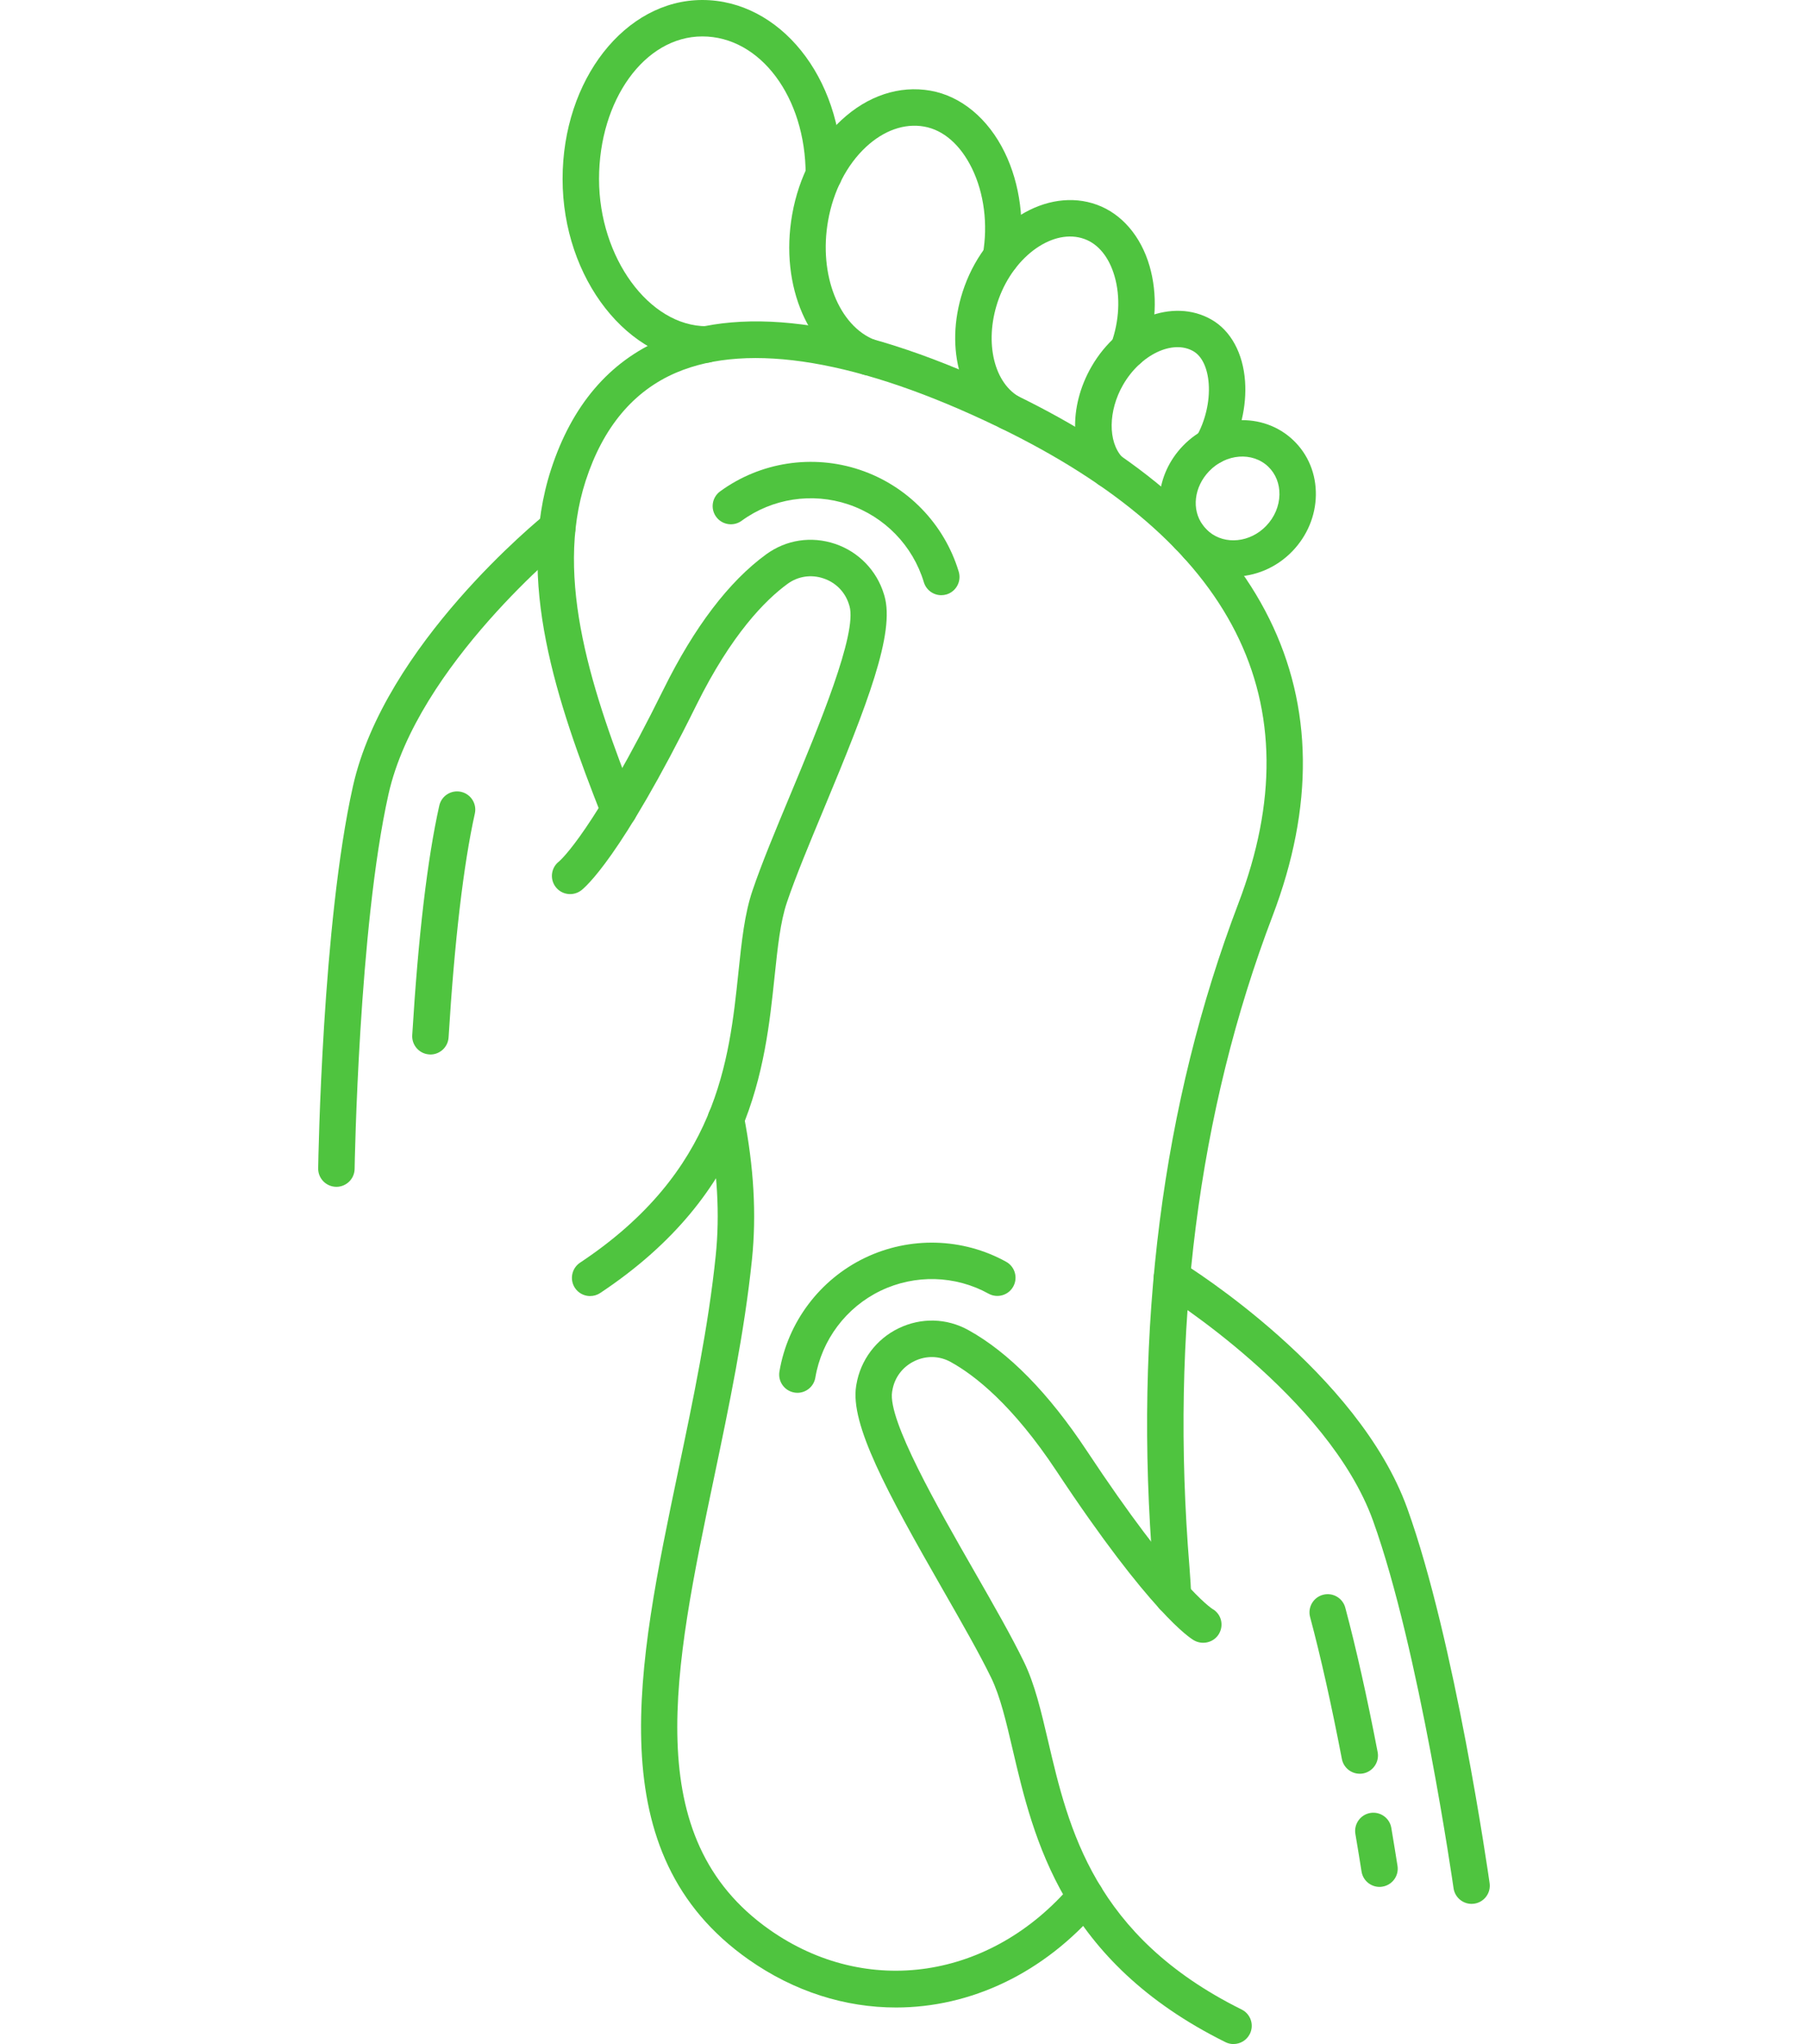
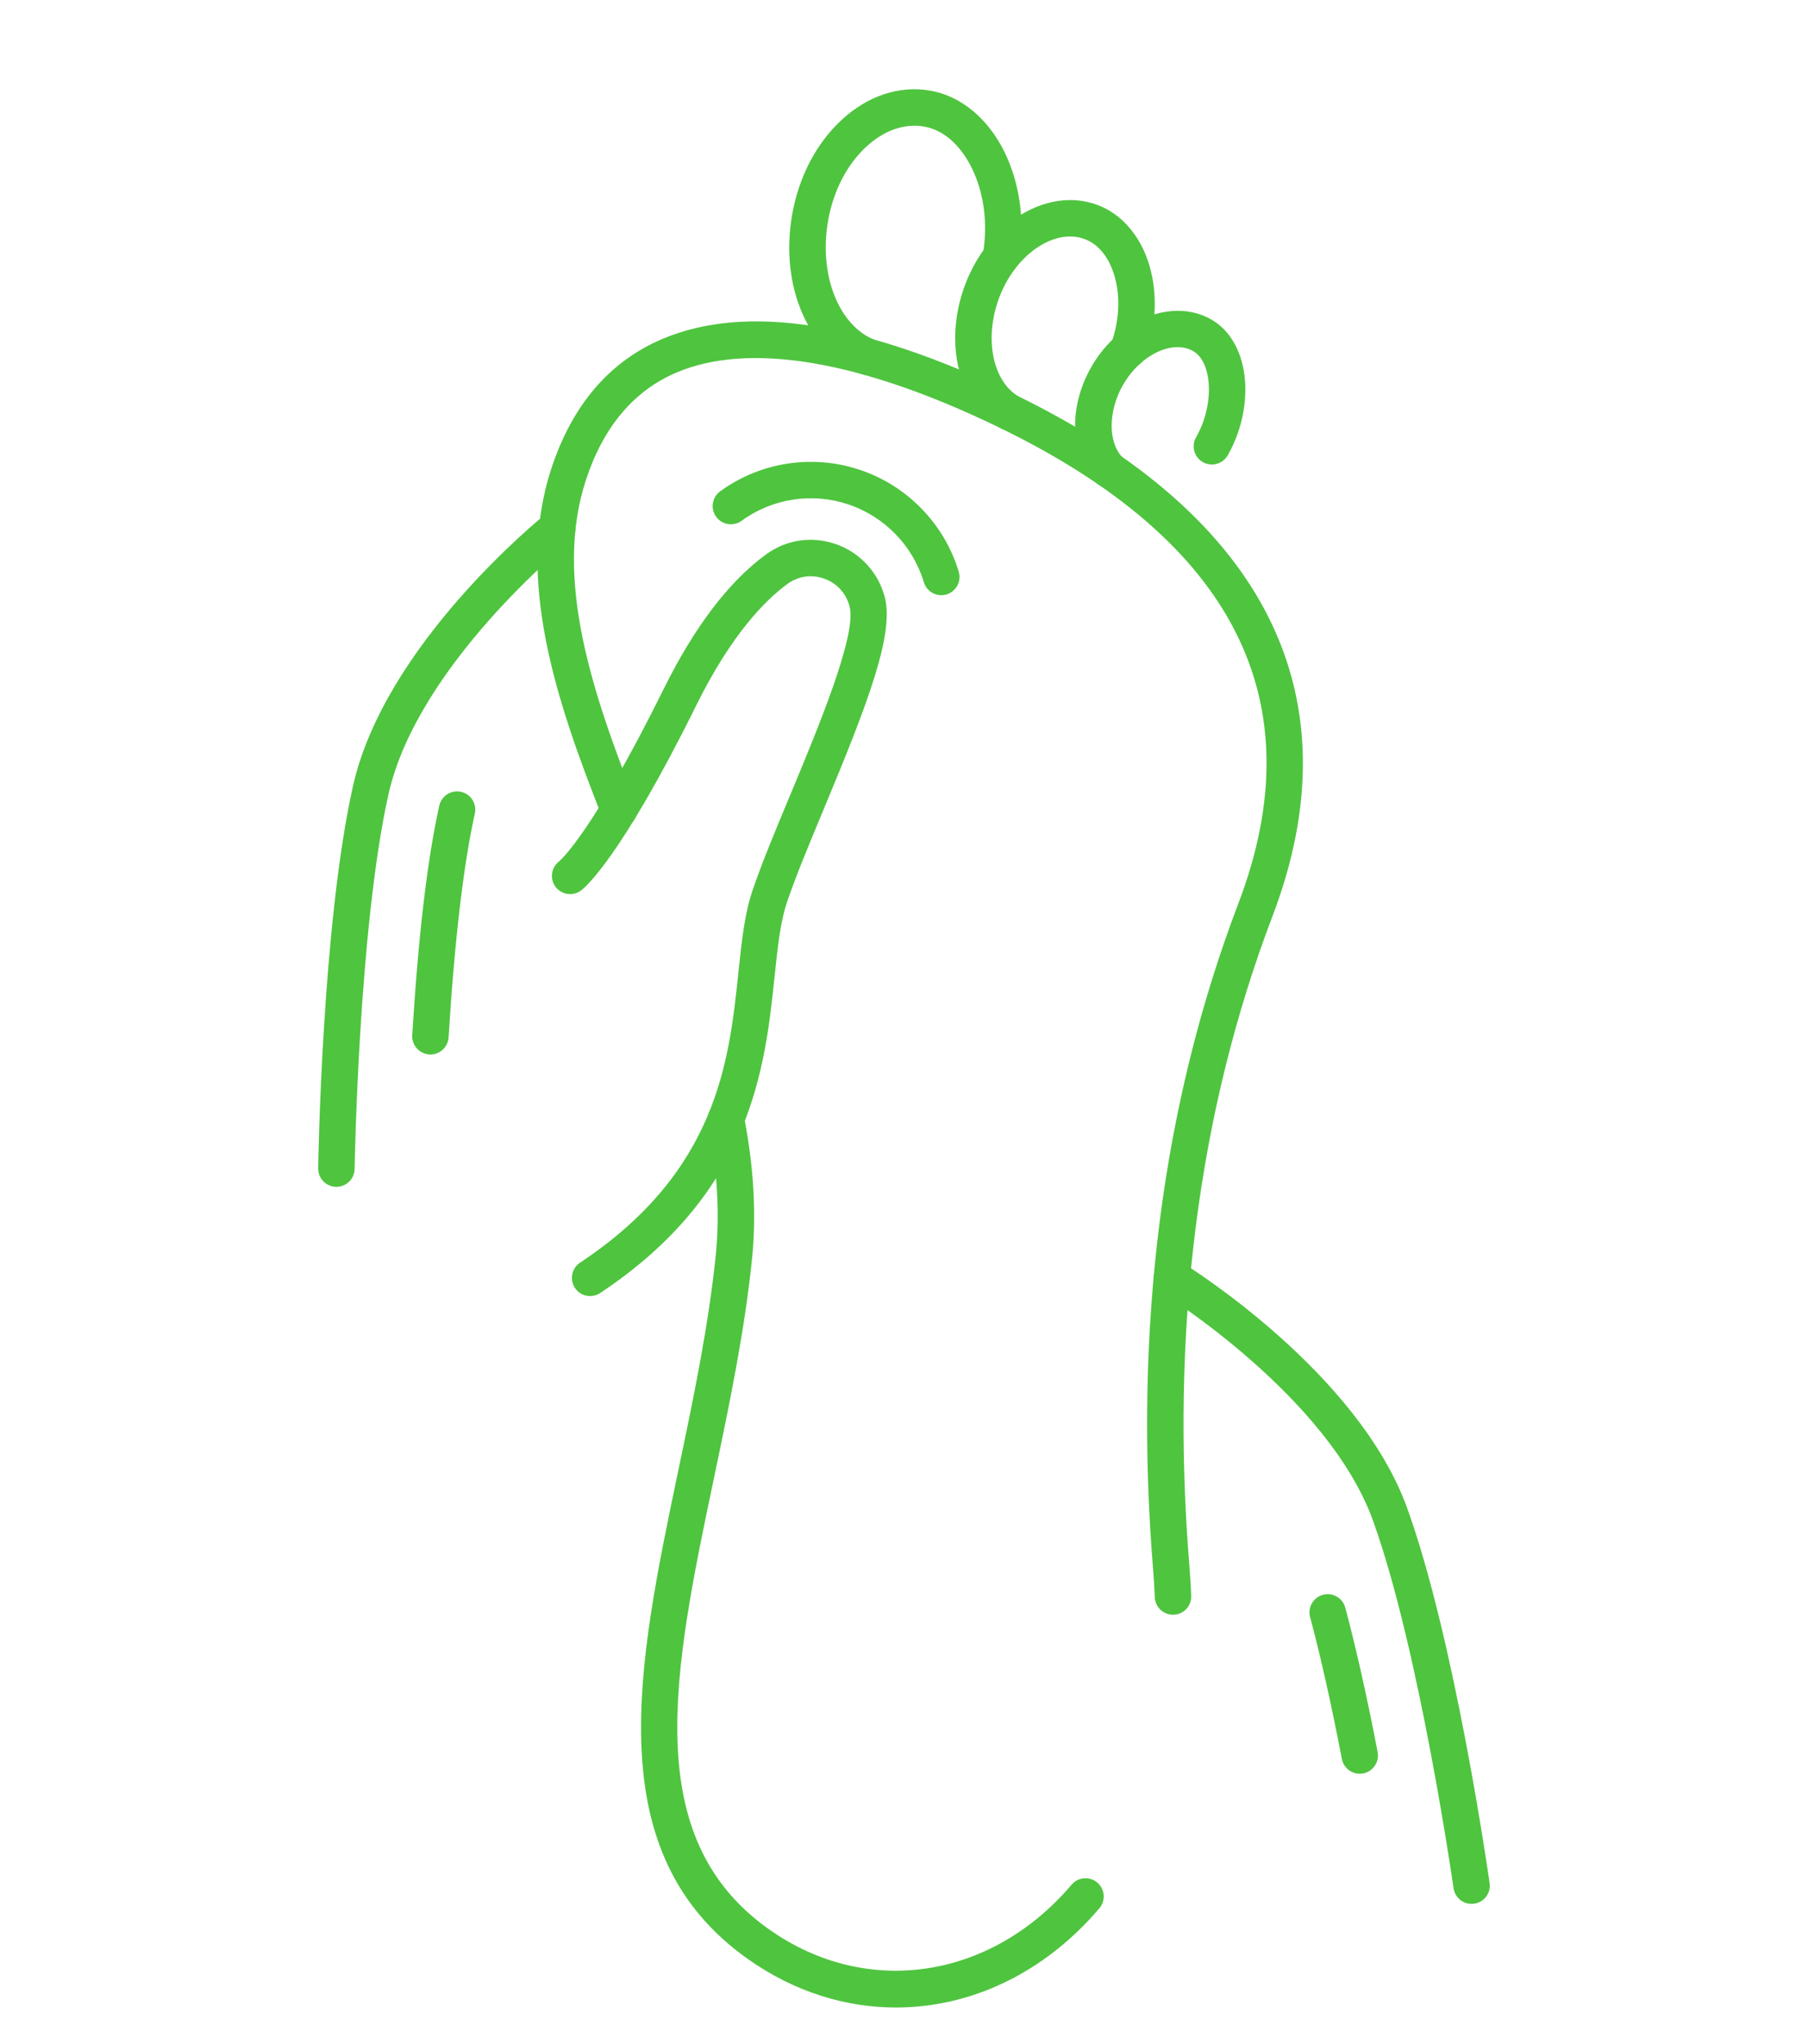
<svg xmlns="http://www.w3.org/2000/svg" width="23px" height="26px" id="Layer_2" data-name="Layer 2" viewBox="0 0 814.78 1421.35">
  <defs>
    <style>
      .cls-1 {
        fill: #4fc43f;
      }
    </style>
  </defs>
  <g id="_Layer_" data-name="&amp;lt;Layer&amp;gt;">
    <g>
      <g>
        <path class="cls-1" d="m433.31,413.87c-5.44,0-10.46-3.54-12.12-9.02-7.66-25.42-27.3-45.65-52.53-54.12-25.12-8.44-52.86-4.17-74.2,11.41-5.65,4.12-13.59,2.88-17.7-2.77-4.14-5.65-2.88-13.58,2.77-17.7,27.95-20.41,64.29-25.99,97.2-14.95,33,11.07,58.69,37.56,68.73,70.82,2.01,6.7-1.79,13.77-8.49,15.8-1.22.35-2.43.53-3.65.53Z" />
        <path class="cls-1" d="m189.13,901.23c-4.1,0-8.12-1.97-10.57-5.65-3.86-5.83-2.27-13.7,3.54-17.57,95.65-63.51,103.67-140.18,110.13-201.79,2.29-21.82,4.26-40.64,9.78-56.92,6.31-18.68,16.02-41.99,26.32-66.67,19.71-47.33,46.71-112.15,41.14-131.22l-.28-.9c-2.62-8.73-9.12-15.39-17.81-18.31-8.6-2.9-17.7-1.51-24.96,3.78-15.49,11.3-39.07,35.12-63.46,84.42-52.6,106.35-77.52,126.84-80.18,128.83-5.63,4.17-13.55,3.01-17.74-2.6-4.12-5.54-3.05-13.33,2.38-17.55,1.35-1.14,23.92-21.06,72.81-119.92,21.41-43.26,45.37-74.77,71.24-93.65,13.97-10.21,31.45-12.86,47.94-7.35,16.35,5.48,29.07,18.59,34.02,35.03l.33,1.07c7.53,25.75-11.77,75.36-42.08,148.1-10.1,24.27-19.66,47.18-25.69,65.04-4.61,13.6-6.44,31.14-8.58,51.44-6.65,63.36-15.74,150.15-121.3,220.27-2.16,1.44-4.59,2.1-7,2.1Z" />
        <path class="cls-1" d="m78.04,733.24c-.26,0-.52-.02-.77-.04-6.98-.42-12.29-6.42-11.87-13.42,4.19-68.81,10.52-122.5,18.81-159.58,1.53-6.83,8.31-11.11,15.13-9.6,6.83,1.53,11.13,8.3,9.6,15.14-7.88,35.27-14.19,89.07-18.26,155.6-.4,6.72-6,11.91-12.64,11.91Z" />
        <path class="cls-1" d="m12.66,825.26h-.19c-7-.11-12.59-5.85-12.48-12.86.11-6.9,2.86-170.38,24.16-265.62,21.96-98.27,129.59-185.72,134.17-189.41,5.45-4.37,13.42-3.51,17.79,1.94,4.4,5.44,3.53,13.42-1.92,17.81-1.05.85-105.3,85.64-125.31,175.18-20.73,92.69-23.53,258.83-23.55,260.51-.11,6.92-5.78,12.46-12.68,12.46Z" />
      </g>
      <g>
-         <path class="cls-1" d="m333.27,968.49c-.7,0-1.42-.07-2.12-.18-6.9-1.16-11.55-7.7-10.39-14.6,5.8-34.35,27.98-63.86,59.34-79,31.29-15.06,68.04-14.07,98.32,2.67,6.11,3.38,8.34,11.09,4.95,17.22-3.37,6.13-11.09,8.33-17.2,4.95-23.11-12.77-51.16-13.53-75.07-2.01-23.96,11.55-40.92,34.13-45.37,60.38-1.03,6.2-6.39,10.58-12.46,10.58Z" />
-         <path class="cls-1" d="m636.56,1421.35c-1.9,0-3.82-.42-5.63-1.33-113.51-56.33-133.41-141.31-147.94-203.35-4.65-19.88-8.67-37.03-14.93-49.94-8.25-16.98-20.58-38.5-33.65-61.32-39.19-68.38-64.55-115.17-60.3-141.64l.19-1.11c2.86-16.96,13.84-31.54,29.37-39.04,15.67-7.55,33.35-7.11,48.49,1.27,28.02,15.49,55.76,43.74,82.41,84,61.52,92.91,86.29,109.23,87.3,109.88,6.09,3.45,8.09,11.09,4.65,17.18-3.43,6.07-11.31,8.14-17.41,4.71-2.9-1.64-30.18-18.84-95.68-117.77-30.36-45.85-56.74-66.54-73.54-75.81-7.86-4.36-17.05-4.58-25.21-.65-8.27,3.99-13.88,11.42-15.39,20.41l-.17.96c-3.14,19.58,31.76,80.51,57.27,124.99,13.29,23.2,25.84,45.11,34.44,62.85,7.51,15.47,11.83,33.9,16.83,55.24,14.12,60.32,31.69,135.4,134.52,186.44,6.28,3.1,8.84,10.71,5.72,16.98-2.22,4.45-6.7,7.03-11.35,7.03Z" />
        <g>
          <path class="cls-1" d="m724.32,1233.38c-5.94,0-11.26-4.21-12.42-10.28-7.29-37.87-14.71-71.06-22.09-98.65-1.81-6.75,2.21-13.7,8.97-15.5,6.75-1.81,13.69,2.21,15.5,8.97,7.53,28.17,15.1,61.94,22.5,100.41,1.31,6.87-3.19,13.51-10.06,14.84-.79.15-1.61.22-2.4.22Z" />
-           <path class="cls-1" d="m738.08,1312.06c-6.13,0-11.52-4.45-12.5-10.71-1.14-7.2-2.56-16.04-4.28-26.1-1.16-6.88,3.49-13.42,10.39-14.6,6.9-1.14,13.44,3.49,14.6,10.39,1.71,10.15,3.15,19.09,4.3,26.38,1.11,6.91-3.62,13.38-10.54,14.47-.66.11-1.33.17-1.97.17Z" />
        </g>
        <path class="cls-1" d="m802.11,1323.87c-6.2,0-11.63-4.56-12.54-10.89-.24-1.64-23.81-166.12-55.98-255.49-31.12-86.49-145.37-157.57-146.52-158.27-5.96-3.67-7.83-11.46-4.15-17.42,3.67-5.96,11.48-7.83,17.42-4.15,5,3.08,122.98,76.52,157.07,171.26,33.06,91.83,56.26,253.68,57.23,260.51,1,6.94-3.82,13.35-10.76,14.32-.61.09-1.2.13-1.79.13Z" />
      </g>
      <g>
        <path class="cls-1" d="m594.46,1122.82c-6.75,0-12.37-5.33-12.66-12.14-.19-4.62-.54-11.61-1.13-18.75-13.77-168.37,6.19-324.42,59.3-463.85,53.44-140.31-2.82-251.76-167.26-331.24-95.72-46.27-173.09-59.32-223.7-37.73-29.7,12.68-50.89,37.95-62.96,75.1-22.35,68.72,4.97,148.51,34.87,224.33,2.56,6.49-.63,13.86-7.14,16.43-6.51,2.57-13.86-.63-16.43-7.14-31.58-80.11-60.34-164.73-35.4-241.44,14.44-44.43,40.39-74.9,77.13-90.59,58.36-24.88,140.68-12.03,244.67,38.23,175.79,84.98,238.01,210.53,179.89,363.07-51.76,135.87-71.17,288.19-57.71,452.76.62,7.55,1,14.92,1.2,19.75.29,7-5.13,12.9-12.13,13.2-.18,0-.37.02-.53.02Z" />
        <path class="cls-1" d="m401.82,1395.93c-35.18,0-70.6-10.93-102.5-33.35-104.73-73.65-77.56-203.27-48.8-340.5,10.22-48.8,20.82-99.26,25.93-148.97,2.95-28.61,1.22-58.9-5.33-92.58-1.33-6.87,3.18-13.51,10.04-14.84,6.85-1.35,13.51,3.15,14.84,10.02,7.01,36.16,8.86,68.88,5.67,100-5.26,51.02-15.98,102.13-26.34,151.57-28.19,134.42-52.53,250.52,38.58,314.57,67.59,47.53,153.97,34.63,210.04-31.34,4.54-5.34,12.53-5.98,17.87-1.44,5.33,4.52,5.98,12.51,1.44,17.85-38.61,45.42-89.76,69.01-141.44,69.01Z" />
-         <path class="cls-1" d="m270.03,252.16c-54.25,0-100.07-58.47-100.07-127.69S213.55,0,267.14,0s97.18,53.34,97.18,121.47c0,7-5.67,12.66-12.66,12.66s-12.66-5.67-12.66-12.66c0-53.91-31.56-96.14-71.85-96.14s-71.84,44.48-71.84,99.15,34.92,102.36,74.73,102.36c6.99,0,12.66,5.67,12.66,12.66s-5.67,12.66-12.66,12.66Z" />
        <path class="cls-1" d="m382.81,261.01c-1.52,0-3.06-.28-4.56-.85-37.01-14.27-57.46-60.97-48.62-111.04,4.6-26.04,16.7-49.32,34.11-65.49,18.37-17.09,40.4-24.38,62.05-20.58,21.34,3.76,40.14,19.4,51.62,42.9,10.76,22,14.31,49.39,9.78,75.12-1.22,6.89-7.79,11.48-14.67,10.28-6.9-1.22-11.5-7.79-10.28-14.67,3.62-20.58.87-42.3-7.58-59.6-8.01-16.37-19.8-26.69-33.26-29.07-13.66-2.42-28,2.64-40.42,14.17-13.38,12.44-22.76,30.68-26.39,51.33-6.63,37.56,7.46,73.24,32.78,83,6.51,2.51,9.78,9.84,7.25,16.37-1.94,5.04-6.74,8.12-11.81,8.12Z" />
        <path class="cls-1" d="m480.52,299.21c-2.23,0-4.47-.57-6.5-1.79-28.7-17.2-39-58.57-24.51-98.4,15.98-43.89,57.27-69.31,92.05-56.65,17.24,6.28,30.58,21.82,36.62,42.66,5.66,19.6,4.63,41.77-2.9,62.48-2.4,6.57-9.65,9.95-16.24,7.57-6.57-2.4-9.97-9.67-7.57-16.24,5.63-15.45,6.5-32.5,2.36-46.75-3.8-13.18-11.24-22.37-20.93-25.89-21.3-7.77-48.58,11.26-59.58,41.51-10.19,27.96-4.28,57.2,13.71,67.98,6,3.6,7.96,11.37,4.36,17.37-2.38,3.97-6.57,6.17-10.87,6.17Z" />
        <path class="cls-1" d="m549.96,339.28c-3.38,0-6.75-1.33-9.25-3.99-17.98-19.16-19.16-52.22-2.9-80.4,19.31-33.43,56.74-48.06,83.48-32.61,13.42,7.73,21.89,23.35,23.28,42.82,1.23,17.31-3.18,36.12-12.09,51.57-3.51,6.07-11.26,8.14-17.32,4.63-6.05-3.49-8.14-11.24-4.63-17.29,6.37-11.02,9.64-24.9,8.77-37.12-.77-10.95-4.67-19.21-10.67-22.66-14.38-8.32-36.77,2.36-48.87,23.33-10.39,18.01-10.63,39.66-.57,50.39,4.78,5.11,4.54,13.12-.57,17.92-2.44,2.29-5.56,3.42-8.66,3.42Z" />
-         <path class="cls-1" d="m636.39,401c-11.81,0-23.48-3.84-32.93-11.67-1.73-1.44-2.99-3.25-3.75-5.2-1.88-.87-3.56-2.2-4.87-3.97-15.36-20.67-12.64-50.13,6.44-70.05,21.39-22.31,55.89-24.09,76.93-3.91,10.32,9.89,15.85,23.44,15.6,38.19-.24,14.36-6.02,28.15-16.26,38.83-11.26,11.74-26.32,17.77-41.16,17.77Zm-19.57-32.93c1,.44,1.92,1.03,2.79,1.75,11.16,9.25,28.57,7.42,39.65-4.13,5.81-6.05,9.08-13.79,9.23-21.74.13-7.61-2.64-14.51-7.8-19.45-10.95-10.5-29.38-9.08-41.11,3.16-10.5,10.96-12.35,26.69-4.39,37.41.7.94,1.25,1.96,1.64,3.01Z" />
      </g>
    </g>
  </g>
</svg>